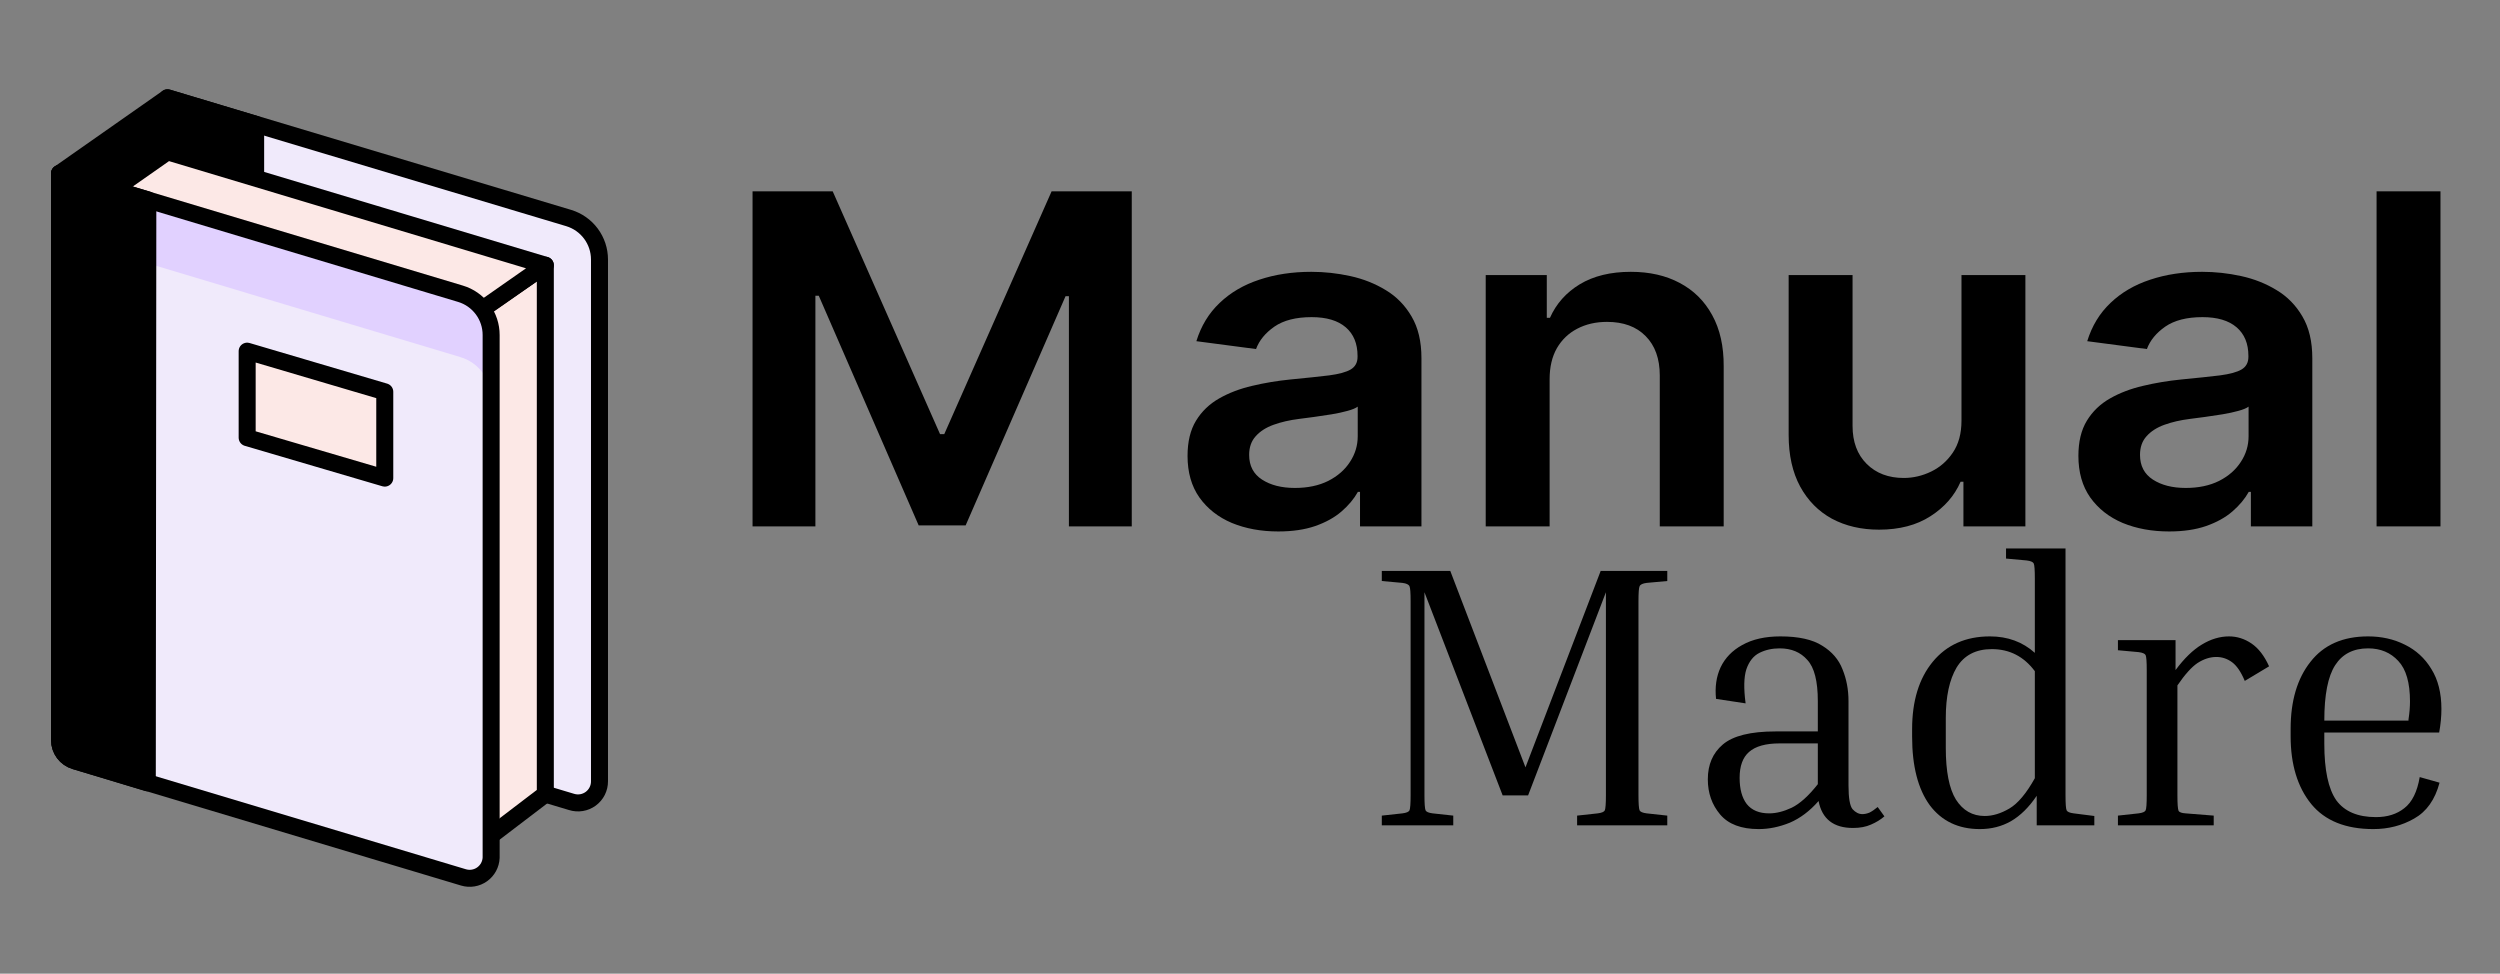
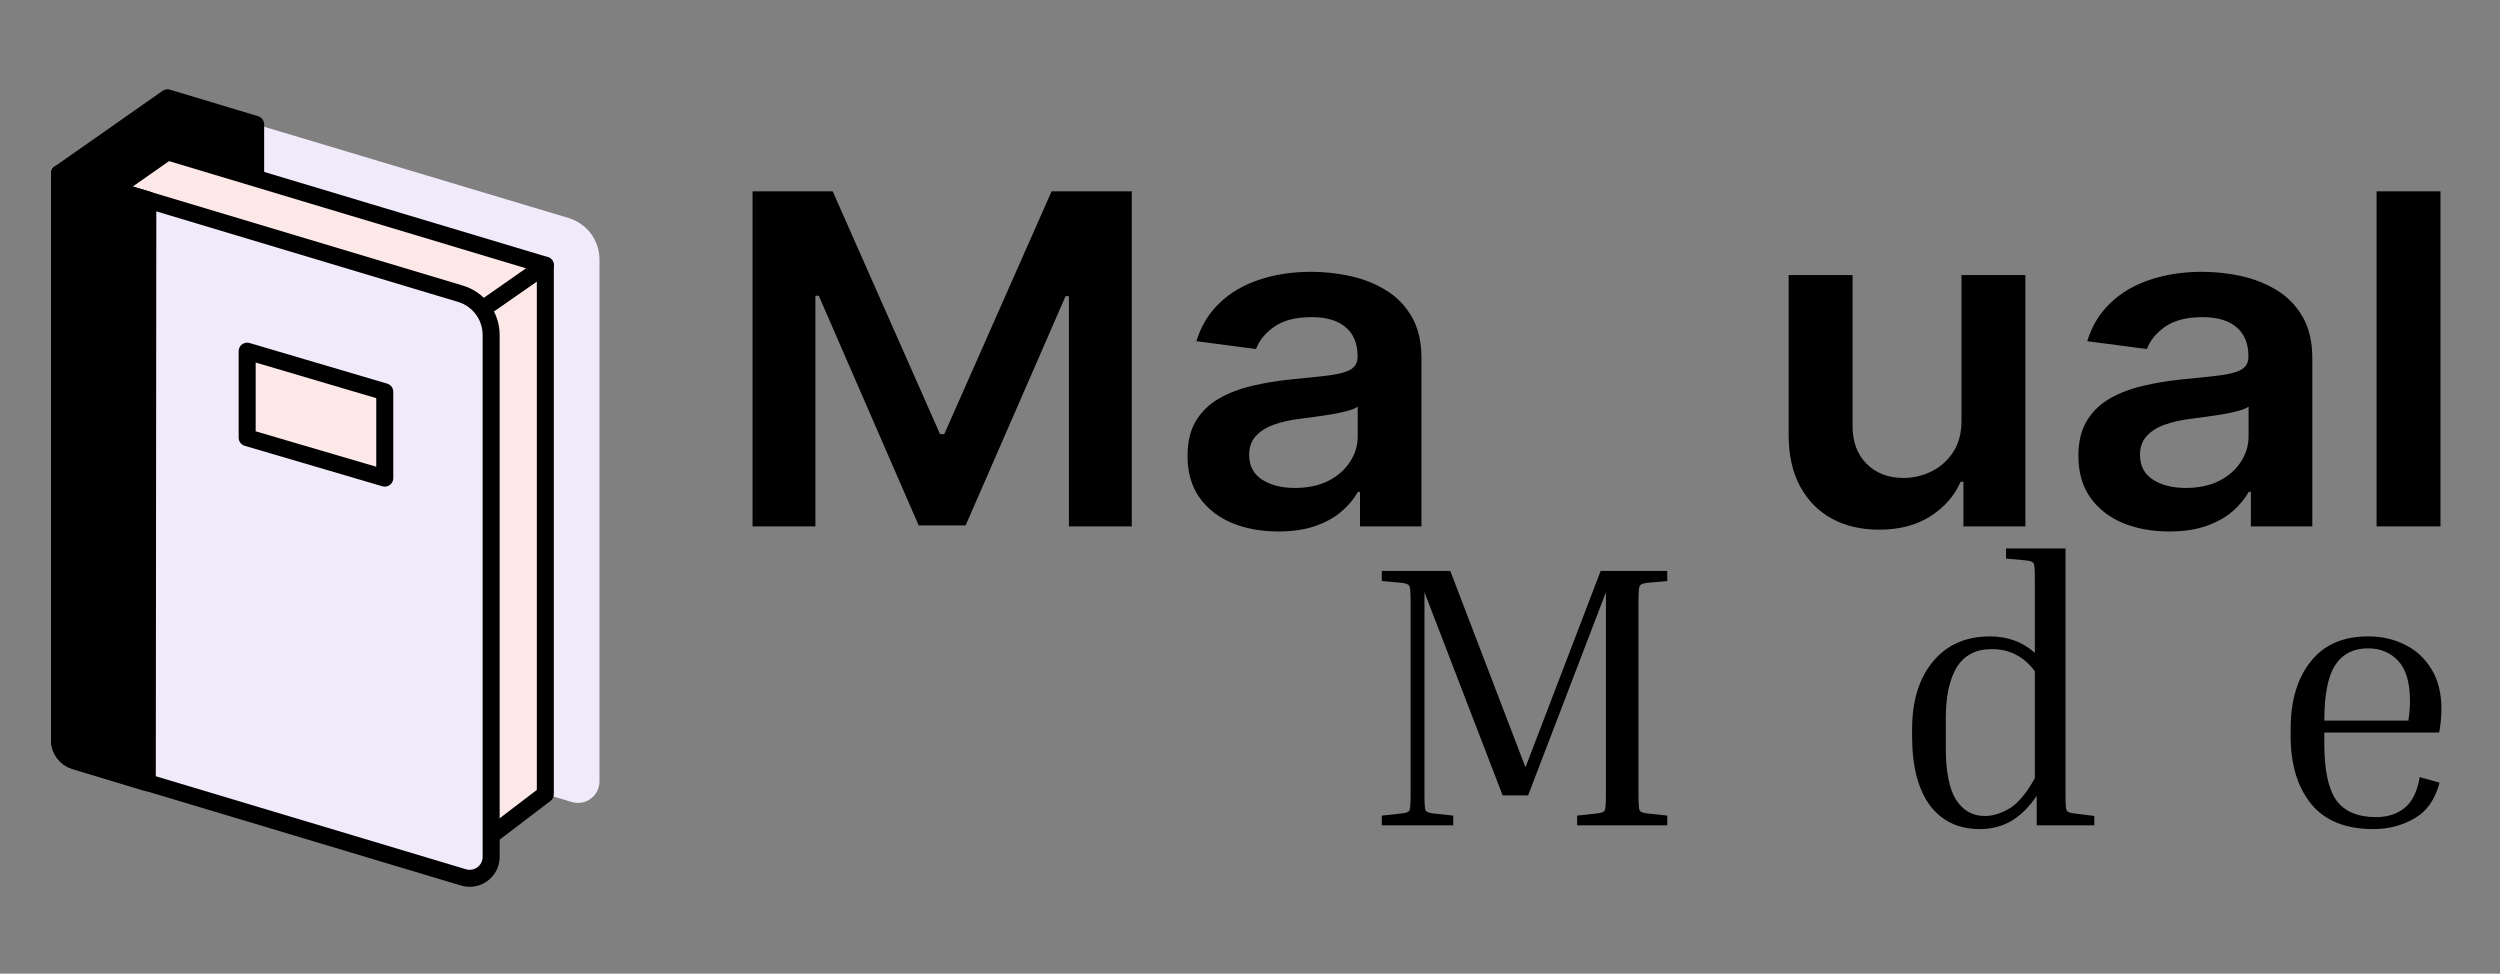
<svg xmlns="http://www.w3.org/2000/svg" width="588" height="229" viewBox="0 0 588 229" fill="none">
  <rect x="0" y="0" width="588" height="229" fill="#808080" stroke="none" />
  <path d="M134.416 188.61L39.4 160.109V23L133.779 51.288C135.865 51.924 137.691 53.212 138.991 54.963C140.291 56.713 140.995 58.835 141 61.015V183.768C141.004 184.564 140.819 185.351 140.461 186.063C140.103 186.775 139.582 187.392 138.94 187.864C138.298 188.336 137.554 188.65 136.768 188.779C135.981 188.909 135.176 188.851 134.416 188.61Z" fill="#F0EAFB" />
-   <path d="M134.416 188.61L39.4 160.109V23L133.779 51.288C135.865 51.924 137.691 53.212 138.991 54.963C140.291 56.713 140.995 58.835 141 61.015V183.768C141.004 184.564 140.819 185.351 140.461 186.063C140.103 186.775 139.582 187.392 138.94 187.864C138.298 188.336 137.554 188.65 136.768 188.779C135.981 188.909 135.176 188.851 134.416 188.61Z" stroke="black" stroke-width="4" stroke-linecap="round" stroke-linejoin="round" />
  <path d="M60.128 29.244L39.4 23V160.109L60.128 166.31V29.244ZM39.4 23L14 40.797V96.014L39.4 73.46V23Z" fill="black" />
  <path d="M39.4 23L60.128 29.244V166.31L39.4 160.109V23ZM39.4 23L14 40.797V96.014L39.4 73.46V23Z" stroke="black" stroke-width="4" stroke-linecap="round" stroke-linejoin="round" />
  <path d="M108.976 201.482L128.259 186.785V62.376L108.976 75.671V201.482Z" fill="#FCE8E6" />
  <path d="M108.976 75.671V95.931L128.259 82.594V62.376L108.976 75.671Z" fill="#FCE8E6" />
  <path d="M108.976 201.482L128.259 186.785V62.376L108.976 75.671V201.482Z" stroke="black" stroke-width="4" stroke-linecap="round" stroke-linejoin="round" />
  <path d="M39.4 35.701L20.371 49.038L109.229 75.67L128.257 62.375L39.4 35.701Z" fill="#FCE8E6" stroke="black" stroke-width="4" stroke-linecap="round" stroke-linejoin="round" />
  <path d="M109.016 206.366L17.653 178.97C16.599 178.658 15.673 178.014 15.015 177.134C14.357 176.254 14.001 175.184 14 174.085V40.799L108.294 69.087C110.387 69.711 112.221 70.996 113.523 72.749C114.825 74.503 115.523 76.63 115.515 78.814V201.736C115.483 202.505 115.275 203.257 114.908 203.933C114.541 204.61 114.025 205.194 113.398 205.64C112.771 206.087 112.05 206.384 111.291 206.51C110.532 206.636 109.754 206.587 109.016 206.366Z" fill="#F0EAFB" />
-   <path d="M108.294 69.087L14 40.799V55.708L108.294 83.996C110.387 84.62 112.221 85.905 113.523 87.658C114.825 89.411 115.523 91.539 115.515 93.723V78.814C115.523 76.63 114.825 74.503 113.523 72.749C112.221 70.996 110.387 69.711 108.294 69.087Z" fill="#E1D1FF" />
  <path d="M109.016 206.366L17.653 178.97C16.599 178.658 15.673 178.014 15.015 177.134C14.357 176.254 14.001 175.184 14 174.085V40.799L108.294 69.087C110.387 69.711 112.221 70.996 113.523 72.749C114.825 74.503 115.523 76.63 115.515 78.814V201.736C115.483 202.505 115.275 203.257 114.908 203.933C114.541 204.61 114.025 205.194 113.398 205.64C112.771 206.087 112.05 206.384 111.291 206.51C110.532 206.636 109.754 206.587 109.016 206.366Z" stroke="black" stroke-width="4" stroke-linecap="round" stroke-linejoin="round" />
  <path d="M34.77 47L14 40.799V174.085C14.001 175.184 14.357 176.254 15.015 177.134C15.673 178.014 16.599 178.658 17.653 178.97L34.643 184.109L34.77 47Z" fill="black" />
  <path d="M34.77 47L14 40.799V174.085C14.001 175.184 14.357 176.254 15.015 177.134C15.673 178.014 16.599 178.658 17.653 178.97L34.643 184.109L34.77 47Z" stroke="black" stroke-width="4" stroke-linecap="round" stroke-linejoin="round" />
  <path d="M90.498 112.453L58.132 102.939V82.593L90.498 92.15V112.453Z" fill="#FCE8E6" stroke="black" stroke-width="4" stroke-linecap="round" stroke-linejoin="round" />
  <path d="M177 45H195.851L221.096 102.104H222.093L247.338 45H266.189V123.807H251.407V69.666H250.618L227.117 123.576H216.072L192.571 69.55H191.782V123.807H177V45Z" fill="black" />
  <path d="M300.652 125C296.61 125 292.97 124.333 289.732 122.999C286.521 121.639 283.974 119.638 282.092 116.996C280.237 114.354 279.31 111.096 279.31 107.222C279.31 103.887 279.974 101.13 281.303 98.949C282.631 96.769 284.445 95.024 286.742 93.716C289.04 92.407 291.628 91.42 294.507 90.753C297.413 90.06 300.417 89.56 303.517 89.252C307.254 88.893 310.285 88.572 312.61 88.29C314.935 87.982 316.624 87.52 317.676 86.905C318.755 86.263 319.295 85.276 319.295 83.942V83.711C319.295 80.812 318.368 78.567 316.513 76.977C314.659 75.386 311.987 74.591 308.499 74.591C304.818 74.591 301.897 75.335 299.738 76.823C297.607 78.311 296.167 80.068 295.42 82.095L281.386 80.248C282.493 76.656 284.32 73.655 286.867 71.243C289.413 68.806 292.527 66.985 296.209 65.779C299.891 64.548 303.96 63.932 308.416 63.932C311.489 63.932 314.548 64.266 317.593 64.933C320.638 65.6 323.42 66.703 325.939 68.242C328.458 69.755 330.478 71.821 332.001 74.437C333.551 77.054 334.326 80.325 334.326 84.25V123.807H319.876V115.688H319.378C318.465 117.33 317.177 118.869 315.517 120.305C313.883 121.716 311.821 122.858 309.33 123.73C306.866 124.577 303.974 125 300.652 125ZM304.555 114.764C307.572 114.764 310.188 114.213 312.402 113.11C314.617 111.981 316.319 110.493 317.51 108.646C318.728 106.799 319.337 104.785 319.337 102.605V95.64C318.866 95.999 318.063 96.332 316.928 96.64C315.821 96.948 314.575 97.217 313.191 97.448C311.807 97.679 310.437 97.884 309.081 98.064C307.724 98.243 306.548 98.397 305.551 98.526C303.309 98.808 301.302 99.27 299.531 99.911C297.759 100.552 296.361 101.45 295.337 102.605C294.313 103.733 293.801 105.196 293.801 106.991C293.801 109.557 294.811 111.494 296.832 112.802C298.853 114.11 301.427 114.764 304.555 114.764Z" fill="black" />
-   <path d="M364.471 89.175V123.807H349.44V64.702H363.806V74.745H364.554C366.021 71.436 368.36 68.806 371.571 66.857C374.81 64.907 378.81 63.932 383.571 63.932C387.972 63.932 391.806 64.804 395.072 66.549C398.366 68.293 400.913 70.82 402.712 74.129C404.539 77.439 405.439 81.453 405.411 86.174V123.807H390.38V88.329C390.38 84.378 389.273 81.287 387.059 79.055C384.872 76.823 381.841 75.707 377.965 75.707C375.336 75.707 372.997 76.246 370.948 77.323C368.927 78.375 367.336 79.901 366.173 81.902C365.038 83.903 364.471 86.328 364.471 89.175Z" fill="black" />
  <path d="M461.341 98.949V64.702H476.372V123.807H461.798V113.302H461.133C459.694 116.611 457.327 119.318 454.033 121.421C450.767 123.525 446.739 124.577 441.95 124.577C437.771 124.577 434.075 123.717 430.864 121.999C427.681 120.254 425.189 117.727 423.39 114.418C421.591 111.083 420.691 107.055 420.691 102.335V64.702H435.722V100.18C435.722 103.926 436.829 106.902 439.044 109.108C441.258 111.314 444.165 112.417 447.763 112.417C449.978 112.417 452.123 111.917 454.199 110.916C456.275 109.916 457.978 108.428 459.307 106.453C460.663 104.452 461.341 101.95 461.341 98.949Z" fill="black" />
  <path d="M510.181 125C506.14 125 502.5 124.333 499.261 122.999C496.05 121.639 493.503 119.638 491.621 116.996C489.766 114.354 488.839 111.096 488.839 107.222C488.839 103.887 489.503 101.13 490.832 98.949C492.161 96.769 493.974 95.024 496.271 93.716C498.569 92.407 501.157 91.42 504.036 90.753C506.942 90.06 509.946 89.56 513.046 89.252C516.783 88.893 519.814 88.572 522.139 88.29C524.465 87.982 526.153 87.52 527.205 86.905C528.285 86.263 528.824 85.276 528.824 83.942V83.711C528.824 80.812 527.897 78.567 526.042 76.977C524.188 75.386 521.517 74.591 518.029 74.591C514.347 74.591 511.427 75.335 509.268 76.823C507.136 78.311 505.697 80.068 504.949 82.095L490.915 80.248C492.022 76.656 493.849 73.655 496.396 71.243C498.943 68.806 502.057 66.985 505.738 65.779C509.42 64.548 513.489 63.932 517.946 63.932C521.018 63.932 524.077 64.266 527.122 64.933C530.167 65.6 532.949 66.703 535.468 68.242C537.987 69.755 540.008 71.821 541.53 74.437C543.08 77.054 543.855 80.325 543.855 84.25V123.807H529.406V115.688H528.907C527.994 117.33 526.707 118.869 525.046 120.305C523.413 121.716 521.35 122.858 518.859 123.73C516.395 124.577 513.503 125 510.181 125ZM514.084 114.764C517.101 114.764 519.717 114.213 521.932 113.11C524.146 111.981 525.849 110.493 527.039 108.646C528.257 106.799 528.866 104.785 528.866 102.605V95.64C528.395 95.999 527.593 96.332 526.458 96.64C525.35 96.948 524.105 97.217 522.721 97.448C521.337 97.679 519.966 97.884 518.61 98.064C517.254 98.243 516.077 98.397 515.081 98.526C512.838 98.808 510.832 99.27 509.06 99.911C507.288 100.552 505.89 101.45 504.866 102.605C503.842 103.733 503.33 105.196 503.33 106.991C503.33 109.557 504.34 111.494 506.361 112.802C508.382 114.11 510.956 114.764 514.084 114.764Z" fill="black" />
  <path d="M574 45V123.807H558.969V45H574Z" fill="black" />
  <path d="M392.144 191.832V194.12H370.936V191.832L375.776 191.304C376.715 191.187 377.272 190.952 377.448 190.6C377.624 190.189 377.712 188.987 377.712 186.992V139.296L359.408 187.08H353.424L335.032 139.296V186.992C335.032 188.987 335.12 190.189 335.296 190.6C335.472 190.952 336.029 191.187 336.968 191.304L341.808 191.832V194.12H325V191.832L329.84 191.304C330.779 191.187 331.336 190.952 331.512 190.6C331.688 190.189 331.776 188.987 331.776 186.992V141.408C331.776 139.413 331.688 138.24 331.512 137.888C331.336 137.477 330.779 137.213 329.84 137.096L325 136.656V134.28H341.104L358.792 180.48L376.48 134.28H392.144V136.656L387.304 137.096C386.365 137.213 385.808 137.477 385.632 137.888C385.456 138.24 385.368 139.413 385.368 141.408V186.992C385.368 188.987 385.456 190.189 385.632 190.6C385.808 190.952 386.365 191.187 387.304 191.304L392.144 191.832Z" fill="black" />
-   <path d="M435.823 194.736C431.247 194.736 428.548 192.624 427.727 188.4C425.674 190.747 423.415 192.448 420.951 193.504C418.487 194.501 416.052 195 413.647 195C409.54 195 406.519 193.856 404.583 191.568C402.647 189.28 401.679 186.523 401.679 183.296C401.679 179.835 402.852 177.107 405.199 175.112C407.604 173.059 411.74 172.032 417.607 172.032H427.551V164.904C427.551 160.211 426.73 156.984 425.087 155.224C423.503 153.405 421.332 152.496 418.575 152.496C416.815 152.496 415.231 152.848 413.823 153.552C412.415 154.256 411.388 155.547 410.743 157.424C410.156 159.243 410.098 161.912 410.567 165.432L403.615 164.376C403.322 161.619 403.674 159.155 404.671 156.984C405.727 154.755 407.428 152.995 409.775 151.704C412.18 150.355 415.172 149.68 418.751 149.68C423.034 149.68 426.319 150.413 428.607 151.88C430.895 153.288 432.479 155.136 433.359 157.424C434.298 159.712 434.767 162.205 434.767 164.904V184.704C434.767 187.696 435.09 189.573 435.735 190.336C436.439 191.099 437.202 191.48 438.023 191.48C438.551 191.48 439.108 191.363 439.695 191.128C440.282 190.835 440.927 190.395 441.631 189.808L443.215 192.008C442.335 192.771 441.279 193.416 440.047 193.944C438.874 194.472 437.466 194.736 435.823 194.736ZM416.111 191.304C417.754 191.304 419.514 190.864 421.391 189.984C423.327 189.045 425.38 187.197 427.551 184.44V174.848H418.575C415.29 174.848 412.884 175.523 411.359 176.872C409.892 178.163 409.159 180.187 409.159 182.944C409.159 185.584 409.716 187.637 410.831 189.104C412.004 190.571 413.764 191.304 416.111 191.304Z" fill="black" />
  <path d="M492.586 191.92V194.12H479.034V187.168C477.216 189.867 475.192 191.861 472.962 193.152C470.792 194.384 468.357 195 465.658 195C460.613 195 456.682 193.123 453.866 189.368C451.109 185.555 449.73 180.187 449.73 173.264V171.504C449.73 164.875 451.344 159.595 454.57 155.664C457.856 151.675 462.344 149.68 468.034 149.68C472.2 149.68 475.72 150.971 478.594 153.552V136.128C478.594 134.075 478.506 132.872 478.33 132.52C478.154 132.168 477.597 131.933 476.658 131.816L471.818 131.376V129H485.81V186.992C485.81 189.045 485.898 190.248 486.074 190.6C486.25 190.952 486.808 191.187 487.746 191.304L492.586 191.92ZM457.65 175.904C457.65 181.419 458.442 185.467 460.026 188.048C461.669 190.629 463.928 191.92 466.802 191.92C468.68 191.92 470.616 191.333 472.61 190.16C474.605 188.987 476.6 186.611 478.594 183.032V157.864C476.013 154.403 472.64 152.672 468.474 152.672C464.72 152.672 461.962 154.109 460.202 156.984C458.501 159.859 457.65 163.819 457.65 168.864V175.904Z" fill="black" />
-   <path d="M498.137 152.936V150.56H511.689V157.6C513.743 154.843 515.796 152.848 517.849 151.616C519.961 150.325 522.103 149.68 524.273 149.68C526.151 149.68 527.911 150.237 529.553 151.352C531.196 152.467 532.575 154.256 533.689 156.72L527.969 160.152C527.089 158.04 526.092 156.573 524.977 155.752C523.863 154.931 522.631 154.52 521.281 154.52C519.815 154.52 518.348 154.989 516.881 155.928C515.473 156.867 513.889 158.627 512.129 161.208V186.992C512.129 189.045 512.217 190.277 512.393 190.688C512.569 191.04 513.127 191.245 514.065 191.304L520.665 191.832V194.12H498.137V191.832L502.977 191.304C503.916 191.187 504.473 190.952 504.649 190.6C504.825 190.248 504.913 189.045 504.913 186.992V157.688C504.913 155.635 504.825 154.432 504.649 154.08C504.473 153.728 503.916 153.493 502.977 153.376L498.137 152.936Z" fill="black" />
  <path d="M573.782 184.088C572.726 188.077 570.731 190.893 567.798 192.536C564.923 194.179 561.726 195 558.206 195C551.694 195 546.824 193.035 543.598 189.104C540.371 185.115 538.758 179.805 538.758 173.176V171.416C538.758 164.845 540.312 159.595 543.421 155.664C546.531 151.675 551.048 149.68 556.973 149.68C560.141 149.68 563.016 150.325 565.598 151.616C568.238 152.907 570.32 154.813 571.846 157.336C573.43 159.859 574.221 162.997 574.221 166.752C574.221 168.512 574.045 170.36 573.693 172.296H546.678V174.936C546.678 181.096 547.616 185.525 549.493 188.224C551.43 190.864 554.539 192.184 558.822 192.184C561.52 192.184 563.75 191.48 565.51 190.072C567.328 188.664 568.531 186.229 569.118 182.768L573.782 184.088ZM556.973 152.496C553.512 152.496 550.931 153.816 549.23 156.456C547.528 159.096 546.678 163.437 546.678 169.48H566.478V169.216C566.595 168.453 566.683 167.72 566.742 167.016C566.8 166.253 566.829 165.579 566.829 164.992C566.829 160.592 565.92 157.424 564.102 155.488C562.283 153.493 559.907 152.496 556.973 152.496Z" fill="black" />
</svg>